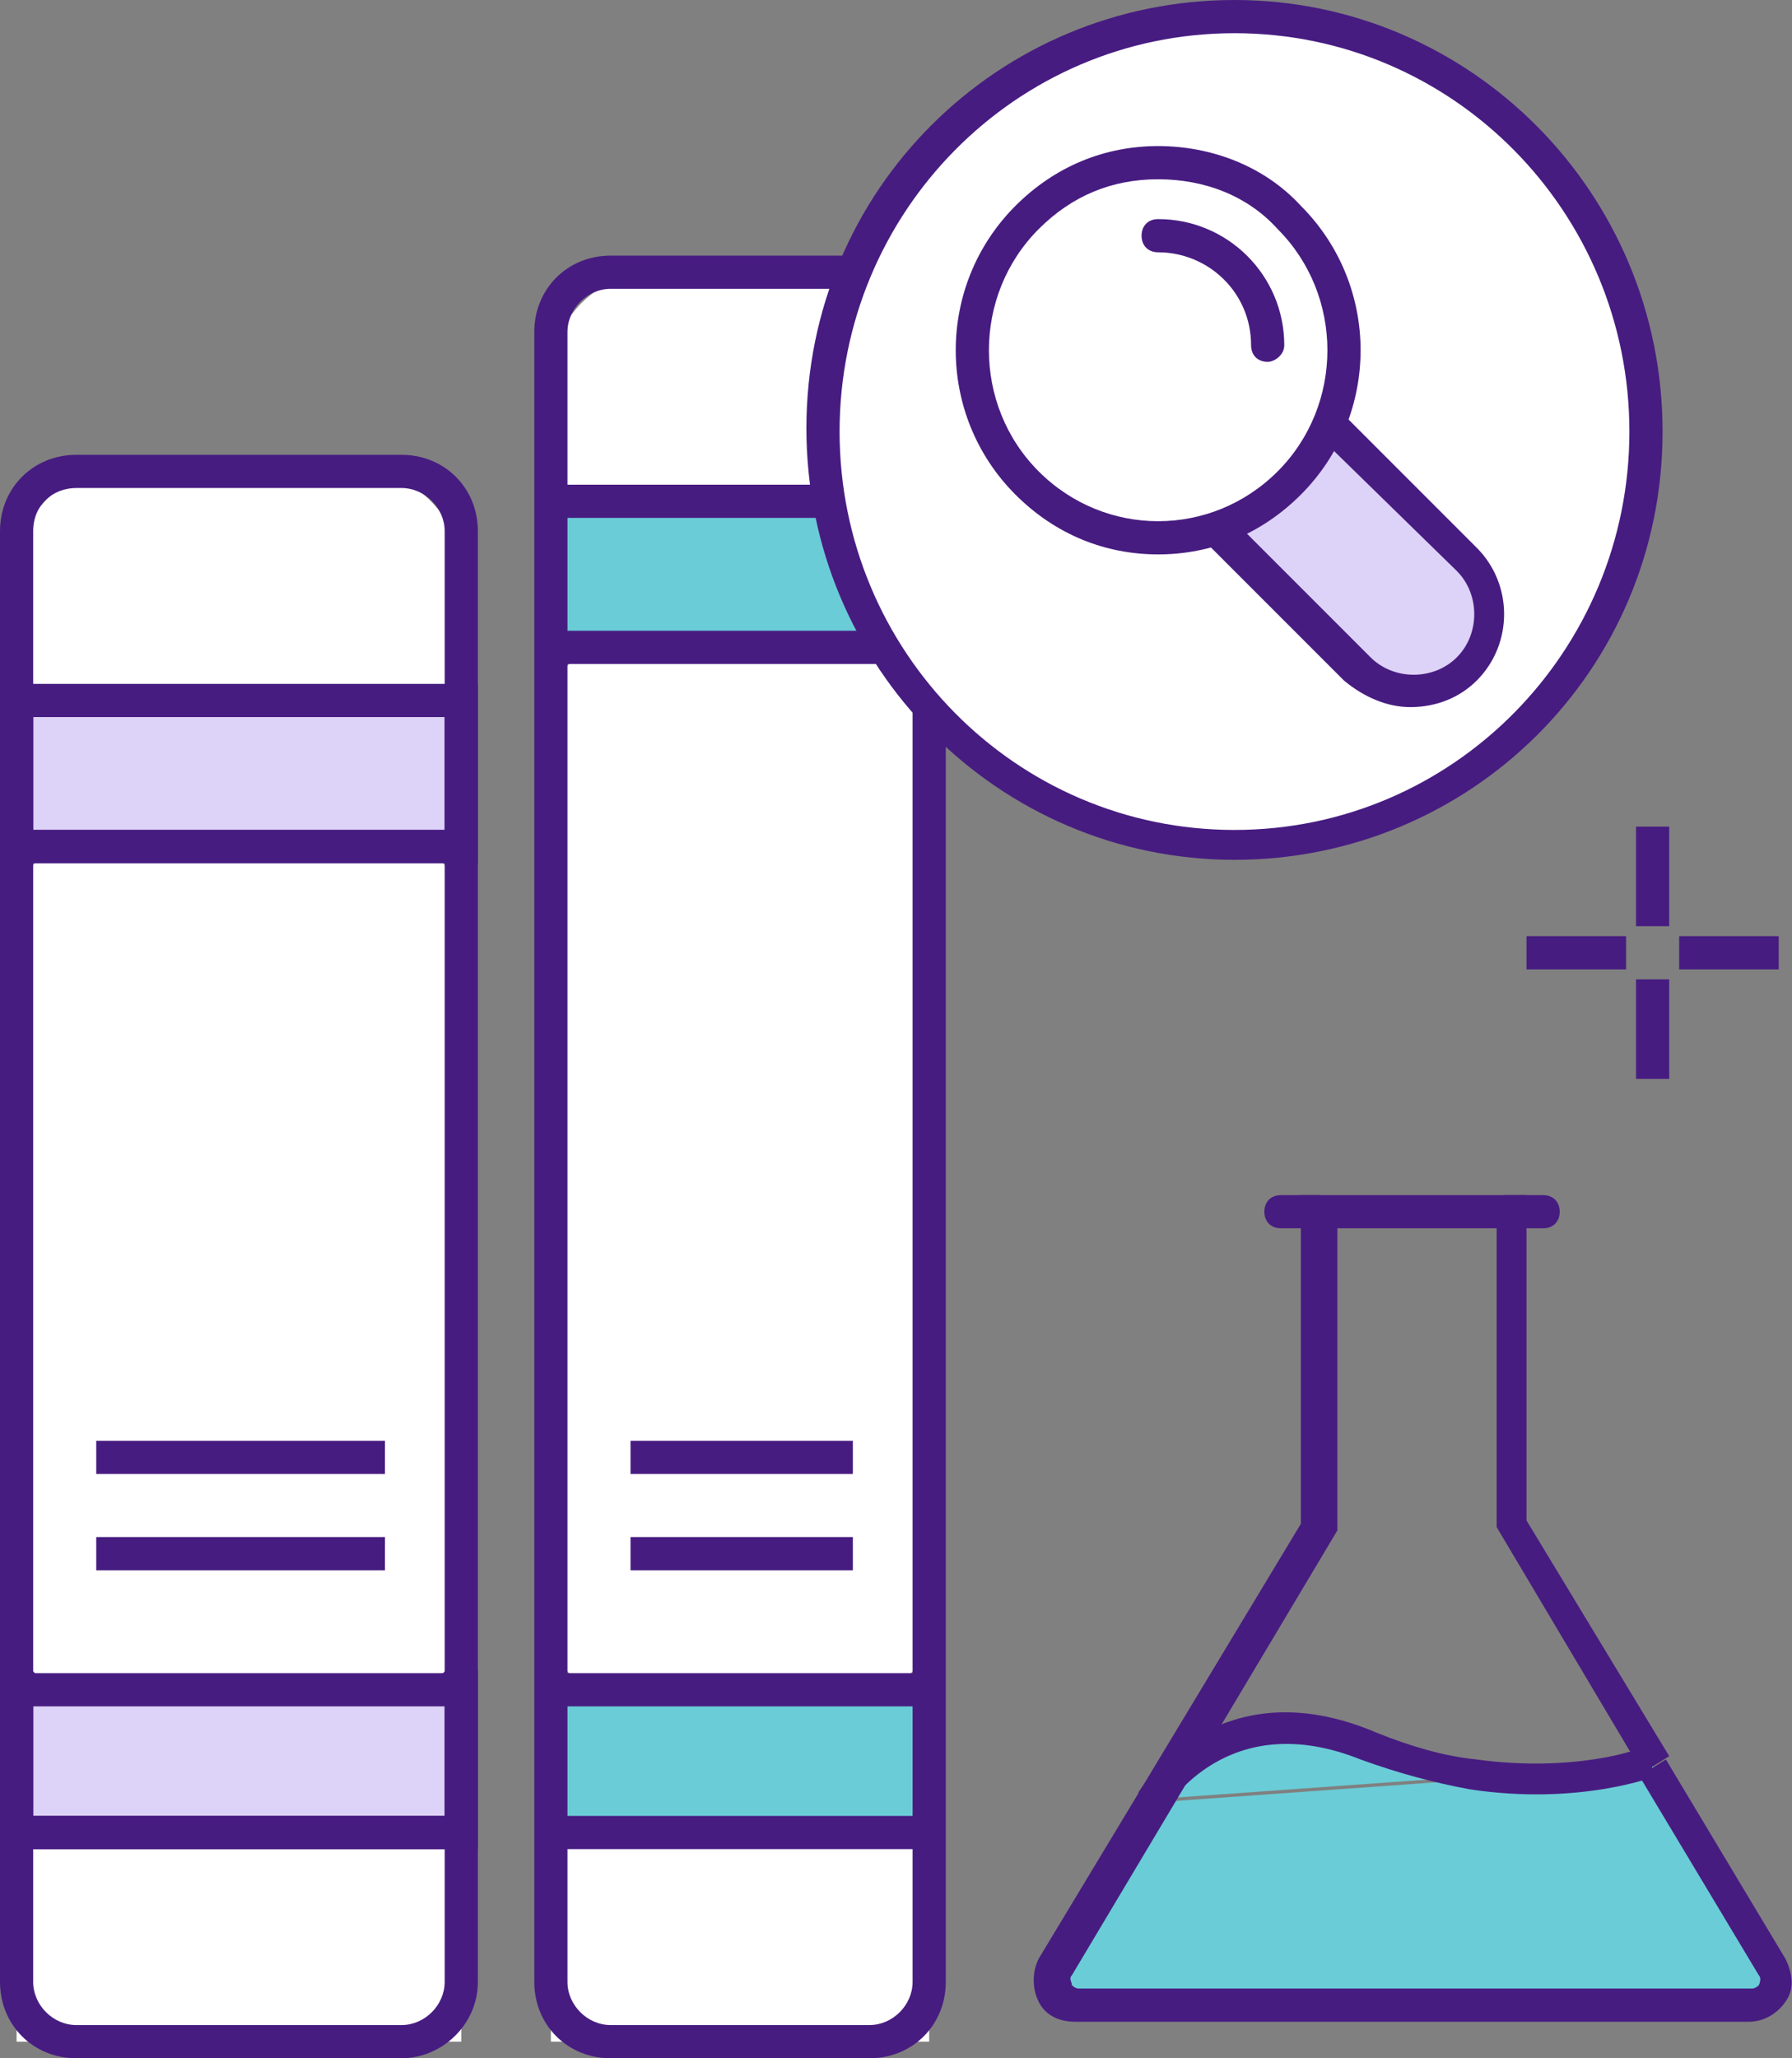
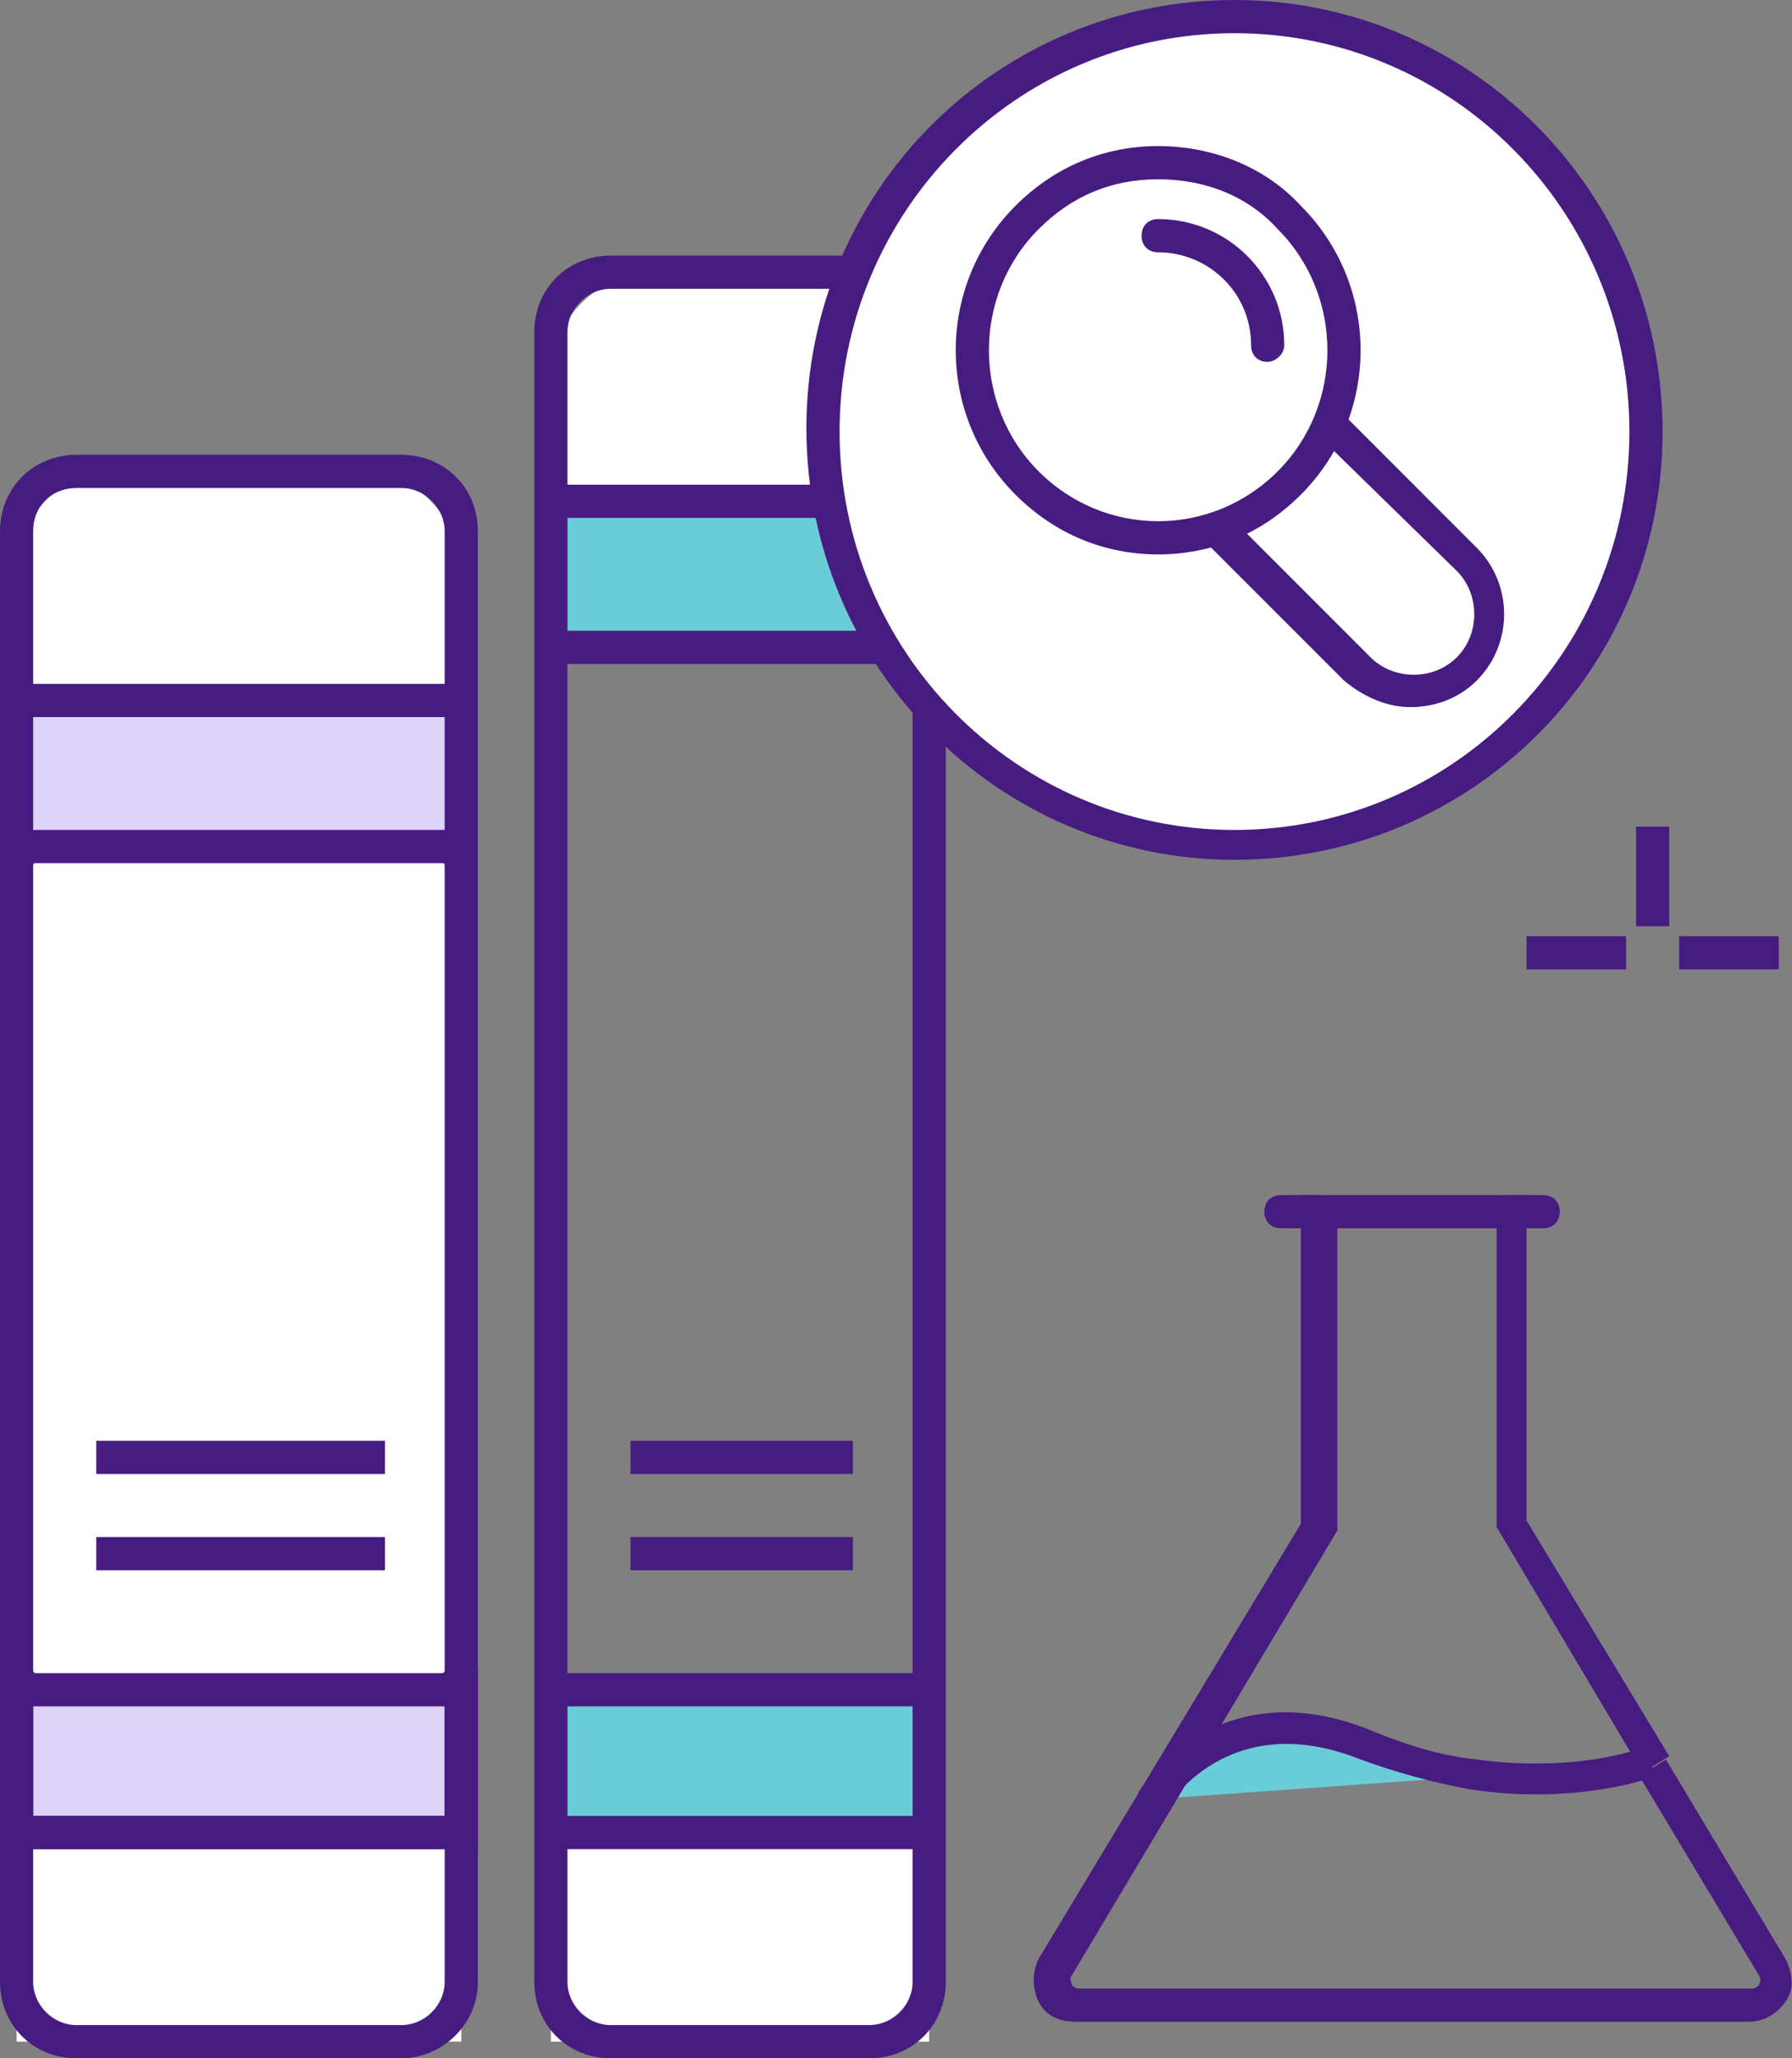
<svg xmlns="http://www.w3.org/2000/svg" version="1.1" id="Calque_1" x="0px" y="0px" viewBox="0 0 54 62" style="enable-background:new 0 0 54 62;" xml:space="preserve">
  <rect x="0" y="0" width="54" height="62" fill="#808080" stroke="none" />
  <style type="text/css">
	.st0{fill:#6ACCD6;}
	.st1{fill:#471C81;}
	.st2{fill:#FFFFFF;}
	.st3{fill:#DDD2F7;}
</style>
  <g>
    <g id="XMLID_6_">
      <g>
-         <path class="st0" d="M53.4,59.2c0.3,0.5-0.1,1.2-0.7,1.2h-9.6H42h-9.6c-0.6,0-1-0.7-0.7-1.2l3-4.9l0,0l9.8-0.7     c3,0.4,5.2-0.3,5.3-0.4h0L53.4,59.2z" />
        <path class="st0" d="M44.5,53.5l5.3-0.4C49.7,53.2,47.5,54,44.5,53.5z" />
        <path class="st0" d="M44.5,53.5l-9.8,0.7c0,0,2-3.5,6.6-1.6C42.4,53.1,43.5,53.4,44.5,53.5z" />
      </g>
      <g>
        <path class="st1" d="M46.5,37h-1.1c-0.3,0-0.5-0.2-0.5-0.5c0-0.3,0.2-0.5,0.5-0.5h1.1c0.3,0,0.5,0.2,0.5,0.5     C47,36.8,46.8,37,46.5,37z" />
        <path class="st1" d="M39.7,37h-1.1c-0.3,0-0.5-0.2-0.5-0.5c0-0.3,0.2-0.5,0.5-0.5h1.1c0.3,0,0.5,0.2,0.5,0.5     C40.2,36.8,39.9,37,39.7,37z" />
        <path class="st1" d="M52.7,60.9H32.4c-0.5,0-0.9-0.2-1.1-0.6c-0.2-0.4-0.2-0.9,0-1.3l7.9-13.1V36h6.8v9.8l4.3,7.1l-0.8,0.5     l-4.4-7.4V37h-4.8v9.1l-8,13.4c-0.1,0.1,0,0.2,0,0.3c0,0,0.1,0.1,0.2,0.1h20.3c0.1,0,0.2-0.1,0.2-0.1c0,0,0.1-0.2,0-0.3l-3.6-6     l0.8-0.5l3.6,6c0.2,0.4,0.3,0.9,0,1.3C53.6,60.6,53.2,60.9,52.7,60.9z" />
        <path class="st1" d="M35.1,54.5L34.3,54c0,0,2.3-3.9,7.2-1.8c1,0.4,2,0.7,3,0.8c2.9,0.4,5-0.3,5-0.4l0.4,0.9c0,0-2.3,0.9-5.6,0.4     c-1.1-0.2-2.2-0.5-3.3-0.9C37,51.4,35.2,54.4,35.1,54.5z" />
        <polygon class="st1" points="49.8,53.6 49.8,53.6 49.8,52.7    " />
      </g>
    </g>
    <polygon class="st2" points="28,57.9 28,61.5 16.6,61.5 16.6,57.9 16.6,55.2 28,55.2  " />
    <polygon class="st0" points="28,53.8 28,55.2 16.6,55.2 16.6,53.8 16.6,53.4 16.6,52.9 16.6,50.9 28,50.9 28,53.4  " />
-     <path class="st2" d="M28,21.3v27.8c0,1-0.8,1.8-1.8,1.8h-7.8c-1,0-1.8-0.8-1.8-1.8V38.5V21.3v0c0-1,0.8-1.8,1.8-1.8h7.8   C27.2,19.5,28,20.3,28,21.3z" />
    <rect x="16.6" y="15.1" class="st0" width="11.4" height="4.4" />
    <path class="st2" d="M28,11.4v3.7H16.6v-3.7c0-1.8,1.4-3.2,3.2-3.2h5.1C26.6,8.2,28,9.6,28,11.4z" />
    <path class="st1" d="M26.2,62h-7.8c-1.3,0-2.3-1-2.3-2.3V10c0-1.3,1-2.3,2.3-2.3h7.8c1.3,0,2.3,1,2.3,2.3v49.7   C28.5,61,27.5,62,26.2,62z M18.4,8.7c-0.7,0-1.3,0.6-1.3,1.3v49.7c0,0.7,0.6,1.3,1.3,1.3h7.8c0.7,0,1.3-0.6,1.3-1.3V10   c0-0.7-0.6-1.3-1.3-1.3H18.4z" />
    <rect x="16.6" y="14.6" class="st1" width="11.4" height="1" />
    <rect x="16.6" y="19" class="st1" width="11.4" height="1" />
    <rect x="16.6" y="50.4" class="st1" width="11.4" height="1" />
    <rect x="16.6" y="54.7" class="st1" width="11.4" height="1" />
    <rect x="19" y="46.3" class="st1" width="6.7" height="1" />
    <rect x="19" y="43.4" class="st1" width="6.7" height="1" />
    <polygon class="st2" points="13.9,57.9 13.9,61.5 0.5,61.5 0.5,57.9 0.5,55.2 13.9,55.2  " />
    <g>
      <polygon class="st3" points="13.9,53.8 13.9,55.2 0.5,55.2 0.5,53.8 0.5,53.4 0.5,52.9 0.5,50.9 13.9,50.9 13.9,53.4   " />
      <path class="st1" d="M14.4,55.7H0v-5.4h14.4V55.7z M1,54.7h12.4v-3.4H1V54.7z" />
    </g>
    <path class="st2" d="M13.9,27.3v21.8c0,1-0.8,1.8-1.8,1.8H2.3c-1,0-1.8-0.8-1.8-1.8V38.5V27.3v0c0-1,0.8-1.8,1.8-1.8h9.8   C13.1,25.5,13.9,26.3,13.9,27.3z" />
    <g>
      <rect x="0.5" y="21.1" class="st3" width="13.4" height="4.4" />
-       <path class="st1" d="M14.4,26H0v-5.4h14.4V26z M1,25h12.4v-3.4H1V25z" />
    </g>
-     <path class="st2" d="M13.9,17.3v3.7H0.5v-3.7c0-1.8,1.4-3.2,3.2-3.2h7.1C12.5,14.2,13.9,15.6,13.9,17.3z" />
+     <path class="st2" d="M13.9,17.3v3.7H0.5v-3.7c0-1.8,1.4-3.2,3.2-3.2h7.1C12.5,14.2,13.9,15.6,13.9,17.3" />
    <path class="st1" d="M12.1,62H2.3C1,62,0,61,0,59.7V16c0-1.3,1-2.3,2.3-2.3h9.8c1.3,0,2.3,1,2.3,2.3v43.7C14.4,61,13.3,62,12.1,62z    M2.3,14.7C1.6,14.7,1,15.2,1,16v43.7C1,60.4,1.6,61,2.3,61h9.8c0.7,0,1.3-0.6,1.3-1.3V16c0-0.7-0.6-1.3-1.3-1.3H2.3z" />
    <rect x="0.5" y="20.6" class="st1" width="13.4" height="1" />
    <rect x="0.5" y="25" class="st1" width="13.4" height="1" />
    <rect x="0.5" y="50.4" class="st1" width="13.4" height="1" />
    <rect x="0.5" y="54.7" class="st1" width="13.4" height="1" />
    <rect x="2.9" y="46.3" class="st1" width="8.7" height="1" />
    <rect x="2.9" y="43.4" class="st1" width="8.7" height="1" />
    <g>
      <g>
        <ellipse class="st2" cx="37.2" cy="13" rx="12.4" ry="12.5" />
        <path class="st1" d="M37.2,25.9c-7.1,0-12.9-5.8-12.9-13S30.1,0,37.2,0s12.9,5.8,12.9,13S44.3,25.9,37.2,25.9z M37.2,1     c-6.6,0-11.9,5.4-11.9,12s5.3,12,11.9,12s11.9-5.4,11.9-12S43.8,1,37.2,1z" />
      </g>
      <g>
-         <path class="st3" d="M44.2,20.1L44.2,20.1c-0.9,0.9-2.4,0.9-3.3,0l-4.2-4.2c-0.9-0.9-0.9-2.4,0-3.3l0,0c0.9-0.9,2.4-0.9,3.3,0     l4.2,4.2C45.1,17.7,45.1,19.2,44.2,20.1z" />
        <path class="st1" d="M42.5,21.3c-0.7,0-1.4-0.3-2-0.8l-4.2-4.2c-0.5-0.5-0.8-1.2-0.8-2c0-0.8,0.3-1.5,0.8-2c1.1-1.1,2.9-1.1,4,0     l4.2,4.2c1.1,1.1,1.1,2.9,0,4l0,0C44,21,43.3,21.3,42.5,21.3z M38.4,12.5c-0.5,0-0.9,0.2-1.3,0.5c-0.3,0.3-0.5,0.8-0.5,1.3     c0,0.5,0.2,0.9,0.5,1.3l4.2,4.2c0.7,0.7,1.9,0.7,2.6,0c0.7-0.7,0.7-1.9,0-2.6L39.6,13C39.3,12.6,38.9,12.5,38.4,12.5z" />
      </g>
      <g>
        <path class="st2" d="M38.9,6.5c2.2,2.2,2.2,5.8,0,8c-2.2,2.2-5.7,2.2-7.9,0s-2.2-5.8,0-8S36.7,4.3,38.9,6.5z" />
        <path class="st1" d="M34.9,16.7c-1.6,0-3.1-0.6-4.3-1.8c-2.4-2.4-2.4-6.3,0-8.7c1.2-1.2,2.7-1.8,4.3-1.8s3.2,0.6,4.3,1.8l0,0l0,0     c2.4,2.4,2.4,6.3,0,8.7C38,16.1,36.5,16.7,34.9,16.7z M34.9,5.4c-1.4,0-2.6,0.5-3.6,1.5c-2,2-2,5.3,0,7.3c2,2,5.2,2,7.2,0     c2-2,2-5.3,0-7.3l0,0C37.6,5.9,36.3,5.4,34.9,5.4z" />
      </g>
      <g>
        <path class="st2" d="M34.9,7.1c1.8,0,3.3,1.5,3.3,3.3" />
        <path class="st1" d="M38.2,10.9c-0.3,0-0.5-0.2-0.5-0.5c0-1.6-1.3-2.8-2.8-2.8c-0.3,0-0.5-0.2-0.5-0.5s0.2-0.5,0.5-0.5     c2.1,0,3.8,1.7,3.8,3.8C38.7,10.7,38.4,10.9,38.2,10.9z" />
      </g>
    </g>
    <g>
      <rect x="49.3" y="24.9" class="st1" width="1" height="3" />
-       <rect x="49.3" y="29.5" class="st1" width="1" height="3" />
      <rect x="50.6" y="28.2" class="st1" width="3" height="1" />
      <rect x="46" y="28.2" class="st1" width="3" height="1" />
    </g>
  </g>
</svg>